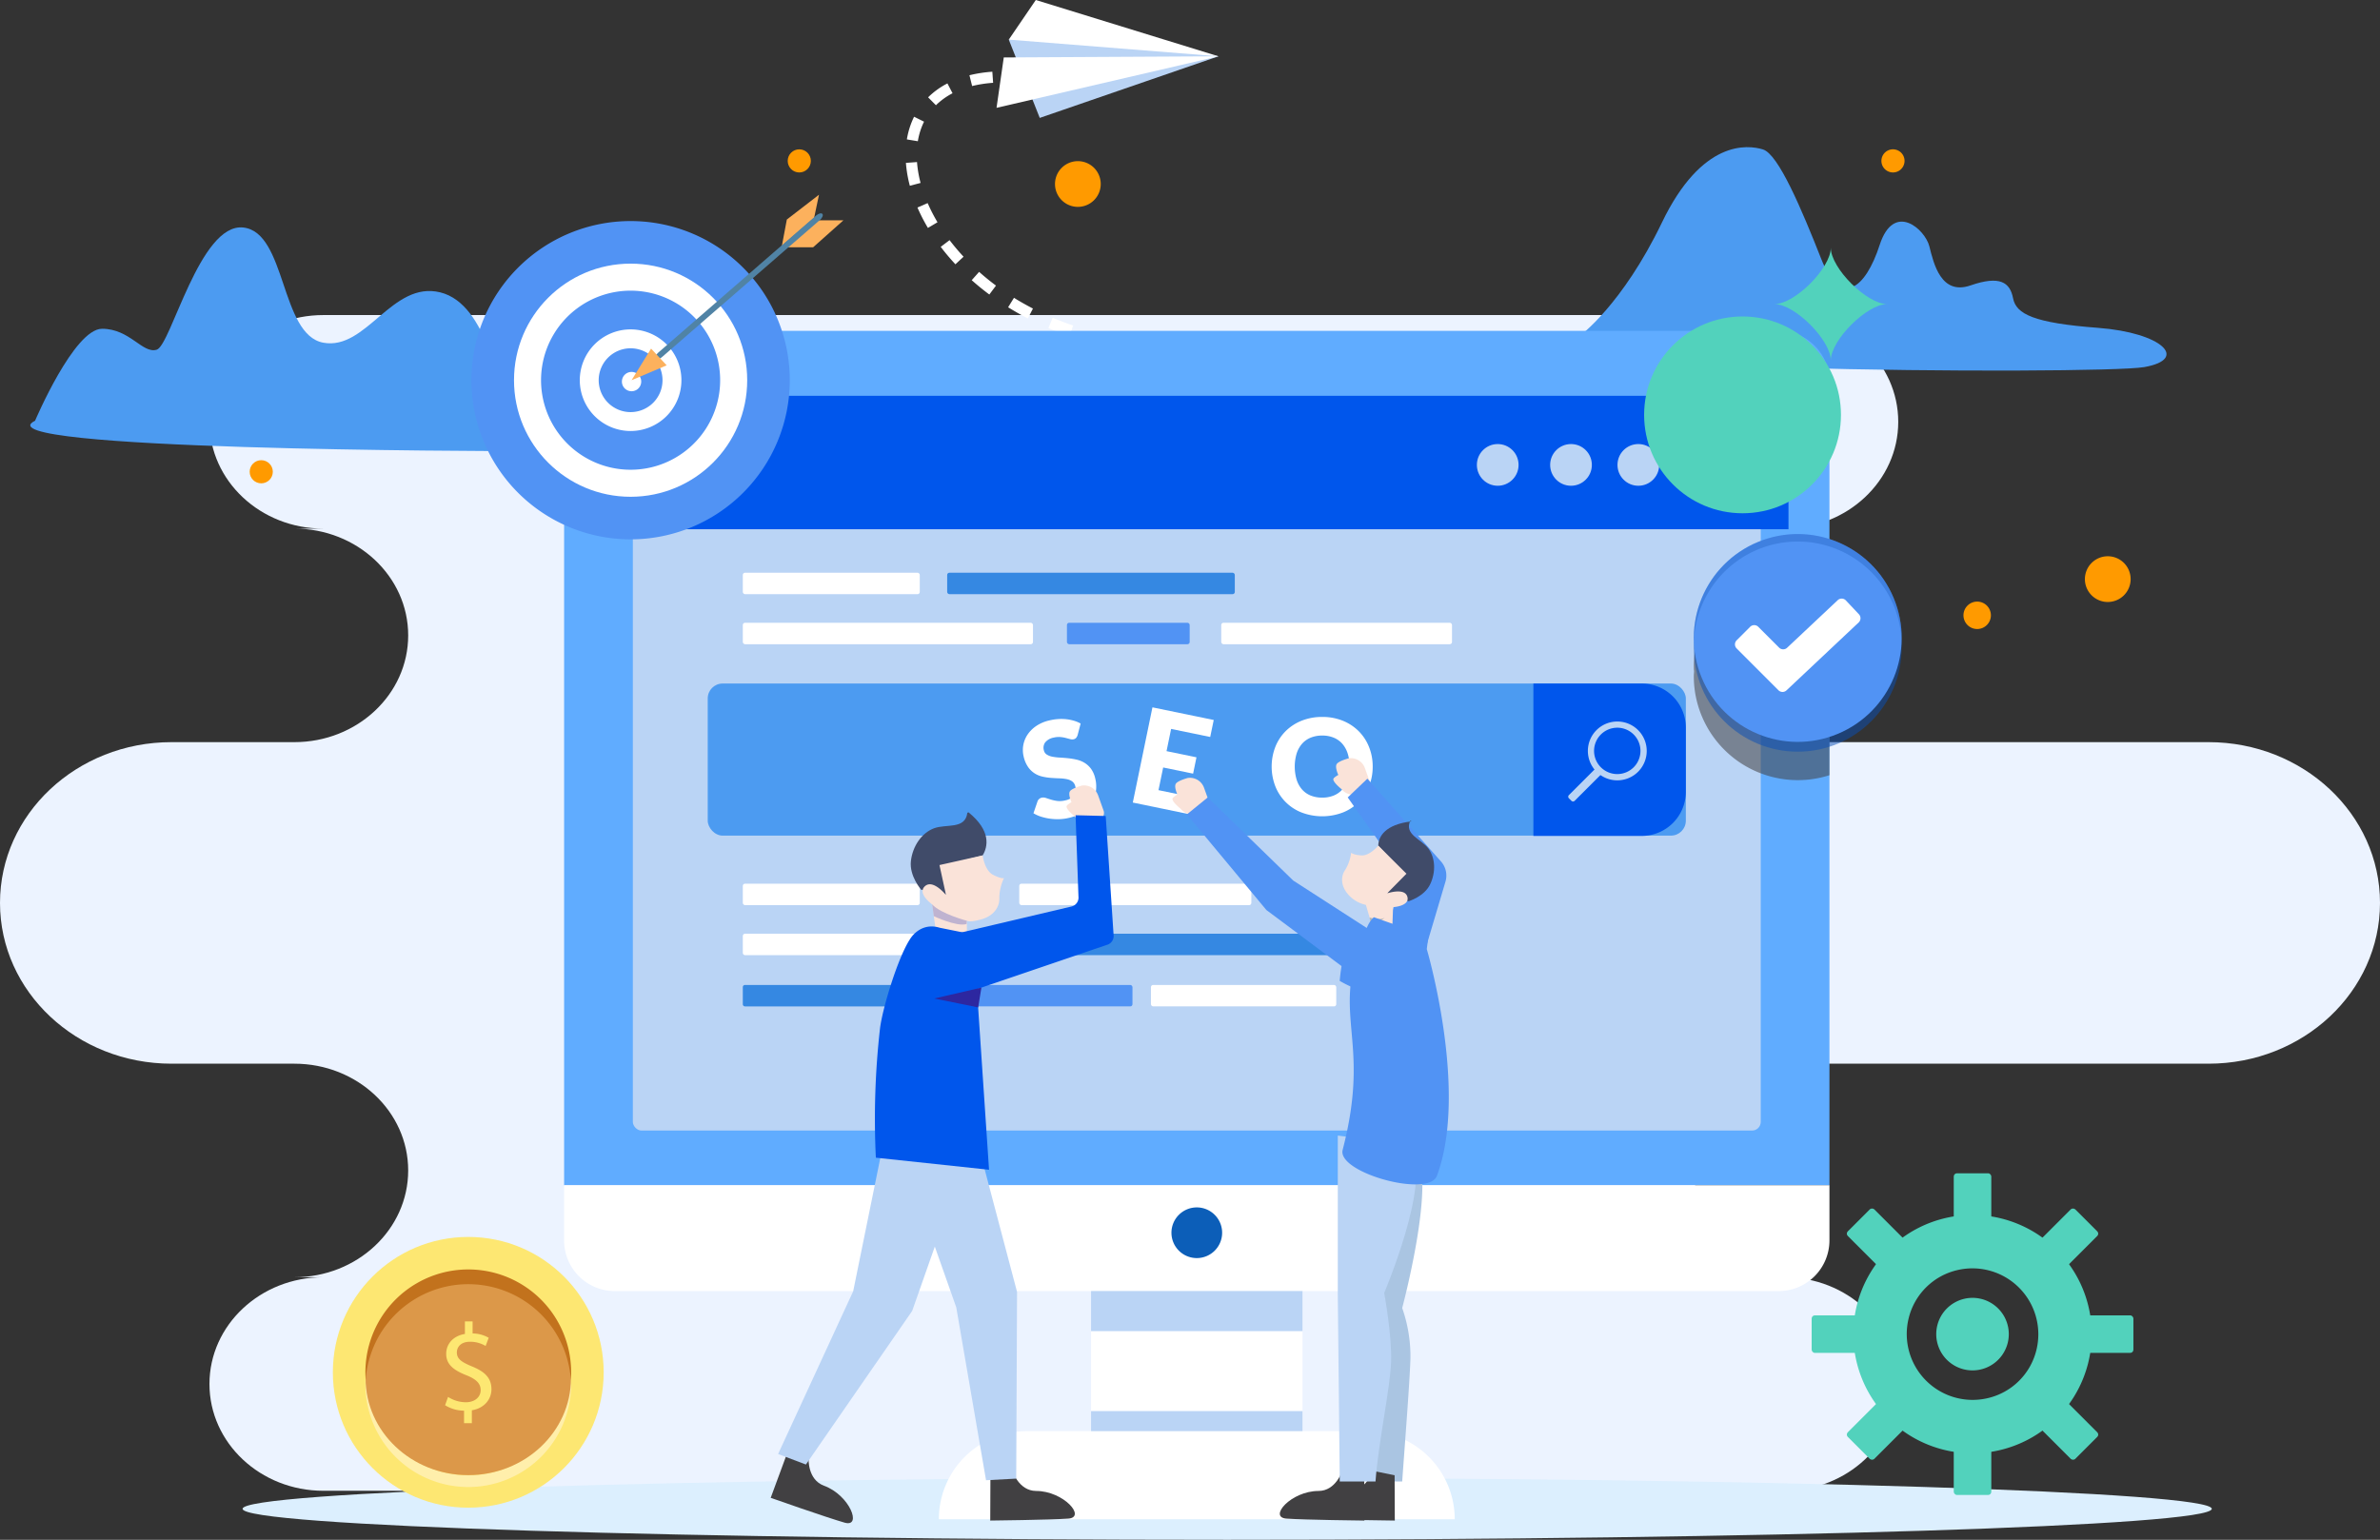
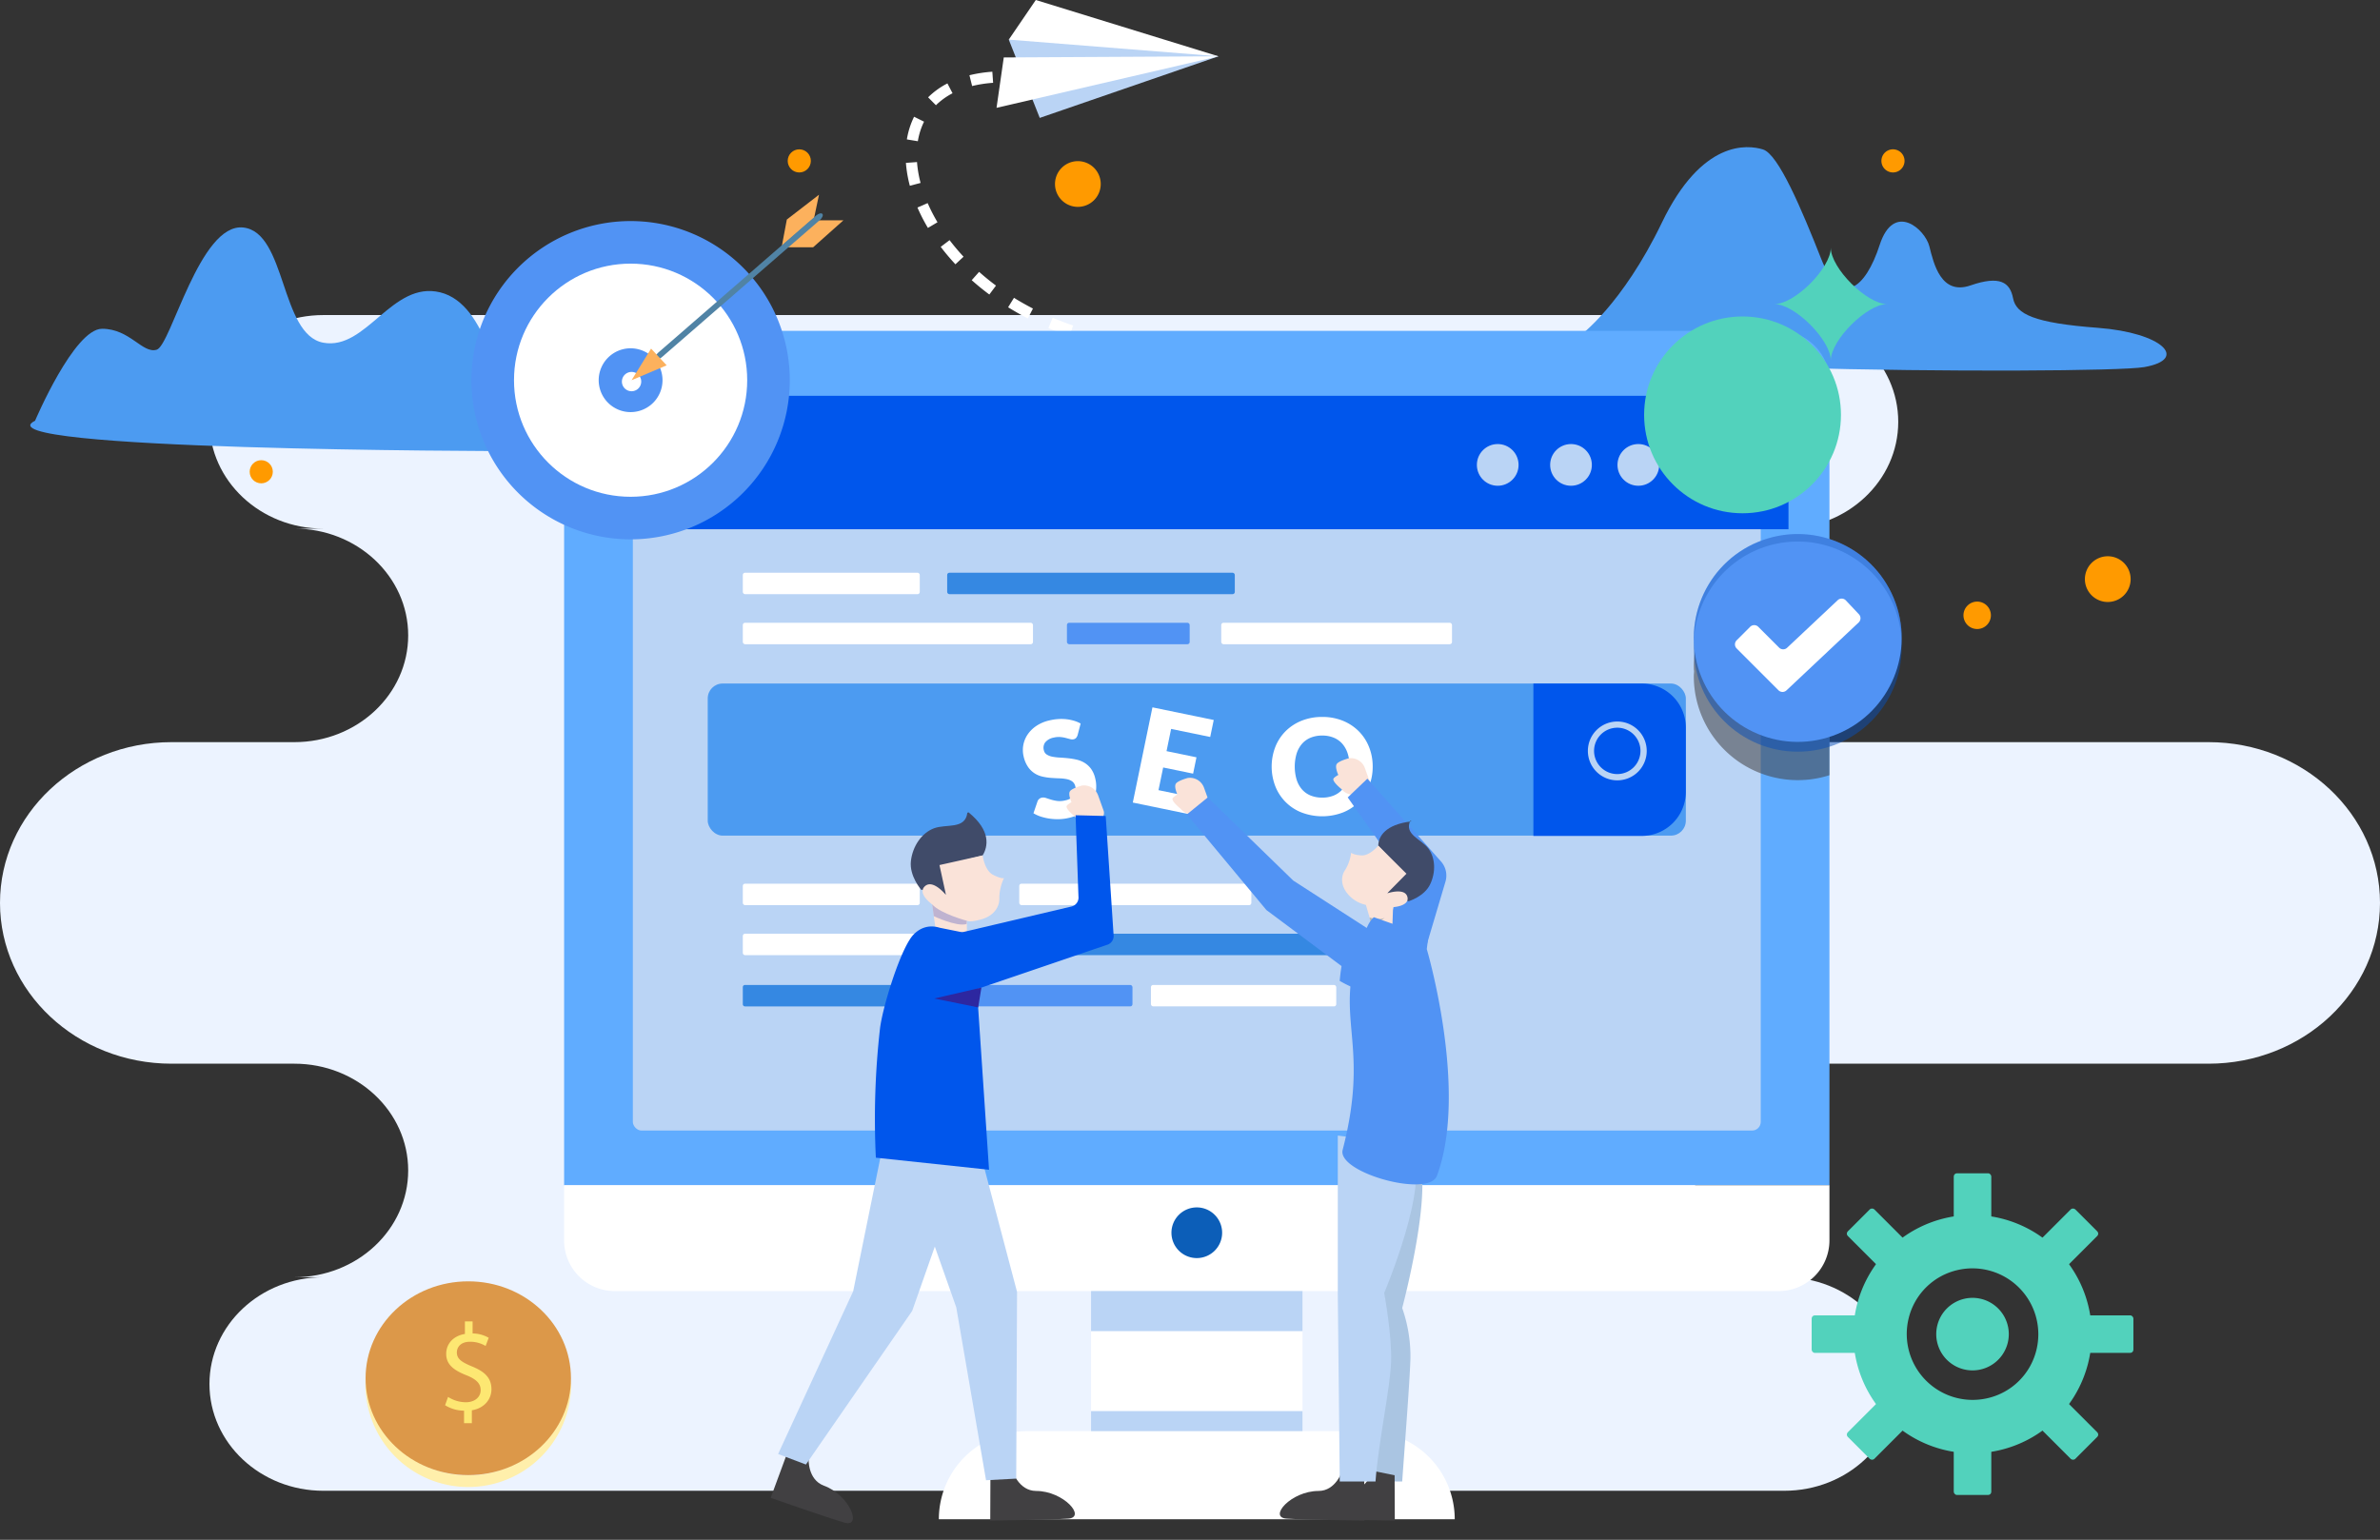
<svg xmlns="http://www.w3.org/2000/svg" width="675.691" height="437.247" viewBox="0 0 675.691 437.247">
  <rect x="0" y="0" width="675.691" height="437.247" fill="#333333" stroke="none" />
  <g id="seo_services_for_small_business" data-name="seo services for small business" transform="translate(-246.128 -1807.999)">
    <g id="Group_4779" data-name="Group 4779" transform="translate(4 34)">
      <path id="Path_25549" data-name="Path 25549" d="M670.131,235.742H549.711q1.694,0,3.345-.162c-16.287-1.57-28.99-14.472-28.99-30.157h0c0-15.685,12.7-28.589,28.99-30.158q-1.65-.158-3.345-.16c17.858,0,32.335-13.575,32.335-30.32h0c0-16.744-14.477-30.319-32.335-30.319H134.93c-17.858,0-32.335,13.575-32.335,30.319h0c0,16.745,14.477,30.32,32.335,30.32h-8.251c17.858,0,32.335,13.574,32.335,30.319h0c0,16.745-14.477,30.319-32.335,30.319H91.817c-26.89,0-48.689,20.439-48.689,45.653h0c0,25.214,21.8,45.654,48.689,45.654h34.865c17.857,0,32.332,13.575,32.332,30.319h0c0,16.745-14.477,30.319-32.335,30.319h8.251c-17.858,0-32.335,13.574-32.335,30.319h0c0,16.745,14.477,30.319,32.335,30.319H549.711c17.858,0,32.335-13.574,32.335-30.319h0c0-16.745-14.477-30.319-32.335-30.319q1.694,0,3.345-.162c-16.287-1.57-28.99-14.472-28.99-30.157h0c0-15.687,12.7-28.589,28.99-30.158q-1.649-.158-3.342-.16H670.131c26.89,0,48.688-20.439,48.688-45.654h0C718.819,256.181,697.021,235.742,670.131,235.742Z" transform="translate(199 1749)" fill="#ecf3ff" />
      <path id="Path_25550" data-name="Path 25550" d="M53.086,144.471s11.078-26.116,19.022-26.112,11.466,7.176,15.516,5.942,12.194-35.977,24.527-34.7,10.5,30.453,22.769,32.714,19.482-17.642,33.174-14.3,16.588,28.353,20.171,34.537,9.269,10.514,1.819,10.542S36.174,152.841,53.086,144.471Z" transform="translate(199 1749)" fill="#4c9bf1" />
      <path id="Path_25551" data-name="Path 25551" d="M491.591,120.4s12.016-8.643,23.366-32.213,24.3-22.111,28.689-20.752S554.621,84.422,560.173,98.5s12.559,8.509,16.594-3.924,12.9-4.5,14.123.406,3.325,13.956,11.673,11.066,11.215-.871,12.083,3.644,5.941,7.028,24.1,8.4,25.939,8.875,13.158,11.148S450.466,130.42,491.591,120.4Z" transform="translate(199 1749)" fill="#4c9bf1" />
    </g>
    <g id="Group_4574" data-name="Group 4574" transform="translate(228.525 1765.321)">
      <g id="Group_4543" data-name="Group 4543" transform="translate(274.798 42.677)">
        <g id="Group_4541" data-name="Group 4541" transform="translate(0 20.347)">
          <path id="Path_25278" data-name="Path 25278" d="M204.992,113.778c-2.122-.4-4.228-.875-6.265-1.408l.8-3.057c1.967.515,4,.973,6.053,1.364Zm-12.419-3.243c-2.046-.688-4.07-1.453-6.012-2.277l1.225-2.905c1.872.789,3.821,1.525,5.794,2.191Zm-11.844-5c-1.907-.982-3.792-2.049-5.6-3.17l1.661-2.684c1.74,1.077,3.549,2.1,5.384,3.047Zm-10.935-6.792c-1.734-1.288-3.417-2.659-5-4.07l2.1-2.362c1.519,1.355,3.129,2.665,4.79,3.9Zm-9.628-8.586a64.624,64.624,0,0,1-4.174-4.948l2.517-1.907c1.216,1.6,2.551,3.183,3.966,4.7Zm-7.806-10.325a52.086,52.086,0,0,1-2.974-5.791l2.9-1.257a48.687,48.687,0,0,0,2.794,5.434Zm-5.134-11.971a35.4,35.4,0,0,1-1.111-6.5l3.148-.23a32.5,32.5,0,0,0,1.014,5.927ZM149.5,55.213l-3.117-.515a22.857,22.857,0,0,1,2.049-6.438l2.826,1.4A19.821,19.821,0,0,0,149.5,55.213Zm5.134-10.221-2.22-2.245a22.458,22.458,0,0,1,5.485-3.953l1.452,2.8A19.366,19.366,0,0,0,154.637,44.992Zm10.275-5.45-.761-3.066a38.125,38.125,0,0,1,6.5-1l.221,3.151A34.719,34.719,0,0,0,164.912,39.542Zm18.194-.272c-2.112-.328-4.171-.553-6.126-.663l.183-3.151c2.052.117,4.215.35,6.426.692Z" transform="translate(-146.115 -35.456)" fill="#fff" />
        </g>
        <g id="Group_4542" data-name="Group 4542" transform="translate(25.725)">
          <path id="Path_25279" data-name="Path 25279" d="M155.363,35.408l8.79,22.23,50.739-17.493-49.046-8.883Z" transform="translate(-151.887 -24.156)" fill="#bad4f5" />
          <path id="Path_25280" data-name="Path 25280" d="M163.036,29.012,214.892,45l-59.53-4.737Z" transform="translate(-151.887 -29.012)" fill="#fff" />
          <path id="Path_25281" data-name="Path 25281" d="M217.268,34.076,154.262,48.708,156.316,34.4Z" transform="translate(-154.262 -18.086)" fill="#fff" />
        </g>
      </g>
      <g id="Group_4544" data-name="Group 4544" transform="translate(88.486 85.08)">
        <path id="Path_25282" data-name="Path 25282" d="M172.5,50a6.492,6.492,0,1,1-6.492-6.492A6.494,6.494,0,0,1,172.5,50Z" transform="translate(69.12 -40.15)" fill="#ff9a00" />
        <path id="Path_25283" data-name="Path 25283" d="M265.1,85.529a6.492,6.492,0,1,1-6.492-6.492A6.492,6.492,0,0,1,265.1,85.529Z" transform="translate(268.913 36.519)" fill="#ff9a00" />
        <path id="Path_25284" data-name="Path 25284" d="M248.984,87.008a3.892,3.892,0,1,1-3.893-3.893A3.891,3.891,0,0,1,248.984,87.008Z" transform="translate(245.354 45.318)" fill="#ff9a00" />
        <path id="Path_25285" data-name="Path 25285" d="M188.506,65.292a3.284,3.284,0,1,1-3.284-3.287A3.285,3.285,0,0,1,188.506,65.292Z" transform="translate(117.489 -0.229)" fill="#ff9a00" />
        <circle id="Ellipse_1302" data-name="Ellipse 1302" cx="3.285" cy="3.285" r="3.285" transform="translate(0 88.278)" fill="#ff9a00" />
        <circle id="Ellipse_1303" data-name="Ellipse 1303" cx="3.285" cy="3.285" r="3.285" transform="translate(152.751 0.002)" fill="#ff9a00" />
        <path id="Path_25286" data-name="Path 25286" d="M240.39,45.728a3.284,3.284,0,1,1-3.284-3.287A3.285,3.285,0,0,1,240.39,45.728Z" transform="translate(229.435 -42.441)" fill="#ff9a00" />
      </g>
-       <path id="Path_25287" data-name="Path 25287" d="M645.537,170.708c0,4.856-125.152,8.794-279.531,8.794s-279.531-3.937-279.531-8.794,125.152-8.791,279.531-8.791S645.537,165.855,645.537,170.708Z" transform="translate(0 300.423)" fill="#dceffe" />
      <g id="Group_4573" data-name="Group 4573" transform="translate(112.103 97.976)">
        <g id="Group_4551" data-name="Group 4551" transform="translate(65.655 38.649)">
          <rect id="Rectangle_5305" data-name="Rectangle 5305" width="60.041" height="73.487" transform="translate(149.598 245.329)" fill="#fff" />
          <path id="Path_25288" data-name="Path 25288" d="M295.538,182.736H149.075a25.019,25.019,0,0,1,25.018-25.021H270.52a25.019,25.019,0,0,1,25.018,25.021Z" transform="translate(-42.689 154.731)" fill="#fff" />
          <path id="Path_25289" data-name="Path 25289" d="M474.616,73.135V301.4H115.383V73.135a14.367,14.367,0,0,1,14.367-14.37h330.5A14.367,14.367,0,0,1,474.616,73.135Z" transform="translate(-115.383 -58.765)" fill="#60acff" />
          <path id="Path_25290" data-name="Path 25290" d="M474.616,135.6v15.652a14.4,14.4,0,0,1-14.4,14.4H129.75a14.367,14.367,0,0,1-14.367-14.37V135.6Z" transform="translate(-115.383 107.02)" fill="#fff" />
          <rect id="Rectangle_5306" data-name="Rectangle 5306" width="320.22" height="207.771" rx="2.466" transform="translate(19.509 19.32)" fill="#bad4f5" />
          <g id="Group_4545" data-name="Group 4545" transform="translate(50.73 156.988)">
            <rect id="Rectangle_5307" data-name="Rectangle 5307" width="50.24" height="6.09" rx="0.623" fill="#fff" />
            <rect id="Rectangle_5308" data-name="Rectangle 5308" width="65.887" height="6.09" rx="0.623" transform="translate(78.489)" fill="#fff" />
            <rect id="Rectangle_5309" data-name="Rectangle 5309" width="13.533" height="6.09" rx="0.623" transform="translate(58.021)" fill="#e655be" />
            <path id="Path_25599" data-name="Path 25599" d="M.623,0H49.617a.623.623,0,0,1,.623.623V5.467a.623.623,0,0,1-.623.623H.623A.623.623,0,0,1,0,5.467V.623A.623.623,0,0,1,.623,0Z" transform="translate(0 28.757)" fill="#3588e2" />
            <rect id="Rectangle_5311" data-name="Rectangle 5311" width="52.608" height="6.089" rx="0.623" transform="translate(58.021 28.757)" fill="#5193f4" />
            <rect id="Rectangle_5312" data-name="Rectangle 5312" width="52.608" height="6.089" rx="0.623" transform="translate(115.873 28.757)" fill="#fff" />
            <rect id="Rectangle_5313" data-name="Rectangle 5313" width="82.38" height="6.09" rx="0.623" transform="translate(0 14.209)" fill="#fff" />
            <rect id="Rectangle_5314" data-name="Rectangle 5314" width="80.012" height="6.09" rx="0.623" transform="translate(90.838 14.209)" fill="#3588e2" />
          </g>
          <rect id="Rectangle_5315" data-name="Rectangle 5315" width="328.082" height="37.891" transform="translate(19.521 18.447)" fill="#0056ec" />
          <path id="Path_25291" data-name="Path 25291" d="M184.378,144.792a7.195,7.195,0,1,1-7.2-7.2A7.2,7.2,0,0,1,184.378,144.792Z" transform="translate(2.436 111.322)" fill="#0c5eb8" />
          <rect id="Rectangle_5316" data-name="Rectangle 5316" width="60.041" height="11.387" transform="translate(149.598 272.66)" fill="#bad4f5" />
          <rect id="Rectangle_5317" data-name="Rectangle 5317" width="60.041" height="5.694" transform="translate(149.598 306.754)" fill="#bad4f5" />
          <g id="Group_4546" data-name="Group 4546" transform="translate(50.73 68.687)">
            <rect id="Rectangle_5318" data-name="Rectangle 5318" width="50.24" height="6.09" rx="0.623" fill="#fff" />
            <rect id="Rectangle_5319" data-name="Rectangle 5319" width="81.661" height="6.09" rx="0.623" transform="translate(58.021)" fill="#3588e2" />
            <rect id="Rectangle_5320" data-name="Rectangle 5320" width="82.38" height="6.09" rx="0.623" transform="translate(0 14.209)" fill="#fff" />
            <rect id="Rectangle_5321" data-name="Rectangle 5321" width="34.847" height="6.09" rx="0.623" transform="translate(92.022 14.209)" fill="#5193f4" />
            <rect id="Rectangle_5322" data-name="Rectangle 5322" width="65.507" height="6.09" rx="0.623" transform="translate(135.834 14.209)" fill="#fff" />
          </g>
          <g id="Group_4549" data-name="Group 4549" transform="translate(40.773 100.15)">
            <rect id="Rectangle_5323" data-name="Rectangle 5323" width="277.687" height="43.189" rx="4.23" transform="translate(0 0.001)" fill="#4c9bf1" />
            <path id="Path_25292" data-name="Path 25292" d="M233.286,90.482H202.531V133.76h30.755a12.521,12.521,0,0,0,12.523-12.523V103.008A12.523,12.523,0,0,0,233.286,90.482Z" transform="translate(31.876 -90.482)" fill="#0056ec" />
            <g id="Group_4548" data-name="Group 4548" transform="translate(244.298 10.777)">
              <g id="Group_4547" data-name="Group 4547">
                <path id="Path_25293" data-name="Path 25293" d="M221.69,96.348a8.354,8.354,0,1,0,.009,11.813A8.351,8.351,0,0,0,221.69,96.348Zm-10.565,10.562a6.586,6.586,0,1,1,9.315-.009A6.592,6.592,0,0,1,211.125,106.911Z" transform="translate(-201.856 -93.895)" fill="#bad4f5" />
-                 <path id="Path_25294" data-name="Path 25294" d="M206.581,107.7l-.733-.733a.633.633,0,0,1,0-.894l8.125-8.125,1.626,1.626-8.125,8.125A.633.633,0,0,1,206.581,107.7Z" transform="translate(-205.663 -85.157)" fill="#bad4f5" />
              </g>
            </g>
          </g>
          <g id="Group_4550" data-name="Group 4550" transform="translate(259.133 32.149)">
            <circle id="Ellipse_1304" data-name="Ellipse 1304" cx="5.921" cy="5.921" r="5.921" fill="#bad4f5" />
            <circle id="Ellipse_1305" data-name="Ellipse 1305" cx="5.921" cy="5.921" r="5.921" transform="translate(20.806)" fill="#bad4f5" />
            <circle id="Ellipse_1306" data-name="Ellipse 1306" cx="5.921" cy="5.921" r="5.921" transform="translate(39.921)" fill="#bad4f5" />
          </g>
        </g>
        <g id="Group_4557" data-name="Group 4557" transform="translate(419.836 277.875)">
          <g id="Group_4556" data-name="Group 4556">
            <path id="Path_25295" data-name="Path 25295" d="M270.847,138.747a33.842,33.842,0,1,0,27.635,27.639A33.866,33.866,0,0,0,270.847,138.747ZM269.4,190.292a18.707,18.707,0,0,1-22.46-22.46,18.52,18.52,0,0,1,13.919-13.919,18.71,18.71,0,0,1,22.46,22.463A18.52,18.52,0,0,1,269.4,190.292Z" transform="translate(-219.454 -126.431)" fill="#52d2bc" />
            <path id="Path_25296" data-name="Path 25296" d="M259.146,154.01a10.3,10.3,0,1,1-8.083-8.087A10.308,10.308,0,0,1,259.146,154.01Z" transform="translate(-203.374 -110.35)" fill="#52d2bc" />
            <g id="Group_4552" data-name="Group 4552" transform="translate(40.343)">
              <rect id="Rectangle_5324" data-name="Rectangle 5324" width="10.659" height="14.72" rx="0.904" fill="#52d2bc" />
              <rect id="Rectangle_5325" data-name="Rectangle 5325" width="10.659" height="14.72" rx="0.904" transform="translate(0 76.626)" fill="#52d2bc" />
            </g>
            <g id="Group_4553" data-name="Group 4553" transform="translate(9.609 9.609)">
              <rect id="Rectangle_5326" data-name="Rectangle 5326" width="14.719" height="10.659" rx="0.904" transform="translate(54.183 10.408) rotate(-45)" fill="#52d2bc" />
              <rect id="Rectangle_5327" data-name="Rectangle 5327" width="14.72" height="10.659" rx="0.904" transform="translate(0 64.591) rotate(-45)" fill="#52d2bc" />
            </g>
            <g id="Group_4554" data-name="Group 4554" transform="translate(0 40.343)">
              <rect id="Rectangle_5328" data-name="Rectangle 5328" width="14.72" height="10.659" rx="0.904" transform="translate(76.626)" fill="#52d2bc" />
              <rect id="Rectangle_5329" data-name="Rectangle 5329" width="14.72" height="10.659" rx="0.904" fill="#52d2bc" />
            </g>
            <g id="Group_4555" data-name="Group 4555" transform="translate(9.609 9.609)">
              <rect id="Rectangle_5330" data-name="Rectangle 5330" width="10.659" height="14.719" rx="0.904" transform="translate(54.183 61.72) rotate(-45.003)" fill="#52d2bc" />
              <rect id="Rectangle_5331" data-name="Rectangle 5331" width="10.659" height="14.719" rx="0.904" transform="translate(0 7.537) rotate(-45)" fill="#52d2bc" />
            </g>
          </g>
        </g>
        <g id="Group_4559" data-name="Group 4559" transform="translate(372.272 15.065)">
          <g id="Group_4558" data-name="Group 4558">
            <circle id="Ellipse_1307" data-name="Ellipse 1307" cx="27.942" cy="27.942" r="27.942" transform="translate(0 19.503)" fill="#52d2bc" />
            <path id="Path_25297" data-name="Path 25297" d="M240.2,83.286c0-5.769-10.224-16-15.993-16,5.769,0,15.993-10.224,15.993-15.993,0,5.769,10.227,15.993,16,15.993C250.427,67.289,240.2,77.517,240.2,83.286Z" transform="translate(-187.202 -51.296)" fill="#52d2bc" />
          </g>
        </g>
        <g id="Group_4562" data-name="Group 4562" transform="translate(0 295.948)">
-           <circle id="Ellipse_1308" data-name="Ellipse 1308" cx="38.443" cy="38.443" r="38.443" fill="#fde772" />
          <path id="Path_25298" data-name="Path 25298" d="M155.926,154.644a29.2,29.2,0,0,1-58.41,0c0-.562.013-1.124.051-1.686a29.2,29.2,0,0,0,58.309,0C155.913,153.52,155.926,154.082,155.926,154.644Z" transform="translate(-88.278 -112.831)" fill="#ffefab" />
          <ellipse id="Ellipse_1309" data-name="Ellipse 1309" cx="29.154" cy="27.516" rx="29.154" ry="27.516" transform="translate(9.289 12.609)" fill="#dc9849" />
-           <path id="Path_25299" data-name="Path 25299" d="M155.926,172.379c0,.714-.025,1.415-.088,2.1a29.19,29.19,0,0,0-58.233,0c-.063-.685-.088-1.386-.088-2.1a29.2,29.2,0,1,1,58.41,0Z" transform="translate(-88.278 -133.941)" fill="#c2721d" />
          <g id="Group_4561" data-name="Group 4561" transform="translate(31.862 23.994)">
            <g id="Group_4560" data-name="Group 4560">
              <path id="Path_25300" data-name="Path 25300" d="M110.065,176.744v-3.552a10.253,10.253,0,0,1-5.384-1.55l.843-2.359a9.368,9.368,0,0,0,5.068,1.516c2.5,0,4.19-1.446,4.19-3.451,0-1.936-1.374-3.132-3.979-4.187-3.59-1.408-5.807-3.028-5.807-6.091,0-2.921,2.078-5.137,5.314-5.665v-3.555h2.182v3.413a9.39,9.39,0,0,1,4.575,1.232l-.881,2.324a8.476,8.476,0,0,0-4.433-1.2c-2.709,0-3.732,1.62-3.732,3.028,0,1.828,1.3,2.744,4.367,4.01,3.625,1.481,5.456,3.309,5.456,6.442,0,2.782-1.939,5.384-5.564,5.984v3.66Z" transform="translate(-104.681 -147.849)" fill="#fde772" />
            </g>
          </g>
        </g>
        <g id="Group_4565" data-name="Group 4565" transform="translate(39.34)">
          <path id="Path_25555" data-name="Path 25555" d="M45.191,0A45.191,45.191,0,1,1,0,45.191,45.191,45.191,0,0,1,45.191,0Z" transform="translate(0 7.476)" fill="#5193f4" />
          <circle id="Ellipse_1311" data-name="Ellipse 1311" cx="33.103" cy="33.103" r="33.103" transform="translate(12.088 19.564)" fill="#fff" />
-           <path id="Path_25556" data-name="Path 25556" d="M25.426,0A25.426,25.426,0,1,1,0,25.426,25.426,25.426,0,0,1,25.426,0Z" transform="translate(14.603 33.763) rotate(-13.283)" fill="#5193f4" />
          <path id="Path_25301" data-name="Path 25301" d="M116.792,73.062a14.427,14.427,0,1,0,14.427-14.427A14.425,14.425,0,0,0,116.792,73.062Z" transform="translate(-86.028 -20.396)" fill="#fff" />
          <path id="Path_25302" data-name="Path 25302" d="M118.492,69.394a9.059,9.059,0,1,0,9.059-9.059A9.057,9.057,0,0,0,118.492,69.394Z" transform="translate(-82.36 -16.728)" fill="#5193f4" />
          <path id="Path_25303" data-name="Path 25303" d="M120.579,65.2a2.742,2.742,0,1,0,2.744-2.741A2.744,2.744,0,0,0,120.579,65.2Z" transform="translate(-77.857 -12.143)" fill="#fff" />
          <g id="Group_4564" data-name="Group 4564" transform="translate(45.465)">
            <path id="Path_25304" data-name="Path 25304" d="M134.961,61.045l1.409-7.478,9.131-7.043-1.391,6.6Z" transform="translate(-92.29 -46.525)" fill="#fcb15d" />
            <path id="Path_25305" data-name="Path 25305" d="M135.36,56.492h7.609l8.612-7.668h-7.4Z" transform="translate(-91.431 -41.564)" fill="#fcb15d" />
            <g id="Group_4563" data-name="Group 4563" transform="translate(6.701 5.285)">
              <path id="Path_25306" data-name="Path 25306" d="M123.681,89.5c.3.344,1.105.139,1.79-.458l44.876-38.968c.685-.6,1-1.364.7-1.708s-1.1-.136-1.787.461L124.389,87.793C123.7,88.386,123.384,89.154,123.681,89.5Z" transform="translate(-123.57 -48.199)" fill="#5083a5" />
            </g>
            <path id="Path_25307" data-name="Path 25307" d="M121.448,69.334l5.537-8.97,4.428,4.745Z" transform="translate(-121.448 -16.667)" fill="#fcb15d" />
          </g>
        </g>
        <g id="Group_4567" data-name="Group 4567" transform="translate(377.332 87.314)">
          <path id="Path_25308" data-name="Path 25308" d="M255.464,81v59a29.529,29.529,0,0,1-38.51-28.109c0-.47.047-.928.079-1.383-.016-.189-.032-.36-.032-.549a1.168,1.168,0,0,1-.032.249c0-.36-.016-.736-.016-1.1A29.529,29.529,0,0,1,255.464,81Z" transform="translate(-207.909 -62.477)" fill="#414042" opacity="0.54" />
          <g id="Group_4566" data-name="Group 4566">
            <circle id="Ellipse_1313" data-name="Ellipse 1313" cx="29.506" cy="29.506" r="29.506" transform="translate(9.045 11.828)" fill="#0a4fb4" opacity="0.51" />
            <circle id="Ellipse_1314" data-name="Ellipse 1314" cx="29.506" cy="29.506" r="29.506" transform="translate(0 22.583) rotate(-22.5)" fill="#5193f4" />
            <path id="Path_25309" data-name="Path 25309" d="M275.969,106.547c0,.363-.013.739-.025,1.1a29.5,29.5,0,0,0-58.965,0c-.013-.363-.025-.739-.025-1.1a29.508,29.508,0,0,1,59.016,0Z" transform="translate(-207.911 -67.994)" fill="#124fad" opacity="0.28" />
            <path id="Path_25310" data-name="Path 25310" d="M255.85,87.3l-3.71-3.941a1.636,1.636,0,0,0-2.311-.069L235.465,96.8a1.635,1.635,0,0,1-2.28-.035l-5.908-5.908a1.639,1.639,0,0,0-2.315,0l-3.827,3.827a1.633,1.633,0,0,0,0,2.315L233,108.872a1.638,1.638,0,0,0,2.28.035l20.5-19.293A1.64,1.64,0,0,0,255.85,87.3Z" transform="translate(-199.924 -55.475)" fill="#fff" />
          </g>
        </g>
        <g id="Group_4572" data-name="Group 4572" transform="translate(124.304 145.563)">
          <path id="Path_25311" data-name="Path 25311" d="M153.748,162.549l-.051,12.87s16.934-.186,22.144-.556-1.307-7.844-9.11-7.853C161.746,167,160,161.28,160,161.28Z" transform="translate(-91.366 55.509)" fill="#414042" />
          <path id="Path_25312" data-name="Path 25312" d="M138.409,159.888l-4.452,12.078s15.974,5.621,21,7.051,1.456-7.815-5.87-10.493c-4.686-1.711-4.37-7.689-4.37-7.689Z" transform="translate(-133.957 52.506)" fill="#414042" />
          <path id="Path_25313" data-name="Path 25313" d="M191.038,131.5l11.418,43.22-.234,53.036-8.567.456L185.2,179.121l-6.09-17.254-6.428,18.269-30.167,43.619-7.894-2.988,21.314-46.212,7.951-39.076Z" transform="translate(-132.518 -8.738)" fill="#bad4f5" />
          <g id="Group_4568" data-name="Group 4568" transform="translate(71.592 3.296)">
            <path id="Path_25314" data-name="Path 25314" d="M172.178,98.228a2.345,2.345,0,0,1-.42.805,1.355,1.355,0,0,1-.726.41,2.046,2.046,0,0,1-.976-.047c-.369-.1-.789-.212-1.25-.335a9.257,9.257,0,0,0-1.553-.259,5.951,5.951,0,0,0-1.869.164,4.052,4.052,0,0,0-2.431,1.377,2.631,2.631,0,0,0-.363,2.226,1.893,1.893,0,0,0,.84,1.216,4.49,4.49,0,0,0,1.573.6,15.272,15.272,0,0,0,2.084.249c.77.041,1.56.1,2.375.189a19.455,19.455,0,0,1,2.428.4,7.46,7.46,0,0,1,2.239.9,6.512,6.512,0,0,1,1.844,1.689,7.492,7.492,0,0,1,1.2,2.741,9.5,9.5,0,0,1,.193,3.638,8.342,8.342,0,0,1-1.184,3.274,9.048,9.048,0,0,1-2.567,2.627,11.7,11.7,0,0,1-3.915,1.67,13.182,13.182,0,0,1-2.608.36,15.671,15.671,0,0,1-2.7-.126,15.363,15.363,0,0,1-2.545-.559,10.031,10.031,0,0,1-2.21-.991l1.143-3.35a1.452,1.452,0,0,1,.442-.673,1.616,1.616,0,0,1,.742-.395,2.154,2.154,0,0,1,1.2.079c.429.142.913.3,1.456.47a11.608,11.608,0,0,0,1.812.382,6.335,6.335,0,0,0,2.258-.174,4.278,4.278,0,0,0,2.46-1.38,2.942,2.942,0,0,0,.363-2.6,2.32,2.32,0,0,0-.881-1.405,4.121,4.121,0,0,0-1.585-.647,12.588,12.588,0,0,0-2.071-.221c-.761-.025-1.544-.069-2.349-.126a16.4,16.4,0,0,1-2.406-.36,6.975,6.975,0,0,1-2.239-.919,6.663,6.663,0,0,1-1.869-1.809,8.558,8.558,0,0,1-1.276-3.038,7.761,7.761,0,0,1-.1-3.091,7.912,7.912,0,0,1,1.168-2.993,9.128,9.128,0,0,1,2.463-2.491,10.937,10.937,0,0,1,3.761-1.614,14.747,14.747,0,0,1,2.45-.388,13.565,13.565,0,0,1,2.356.035,12.96,12.96,0,0,1,2.182.433,9.027,9.027,0,0,1,1.914.8Z" transform="translate(-156.63 -93.668)" fill="#fff" />
          </g>
          <g id="Group_4569" data-name="Group 4569" transform="translate(29.586 22.17)">
            <path id="Path_25315" data-name="Path 25315" d="M162.933,102.061c6.483,5.242,5.529,9.782,4.032,12.245,0,0-9.35,2.573-11.93,2.813,0,0,1.955,6.723,1.525,8.443l-7.054-1.519s-3.4-3.878-2.911-8.128,3.057-7.982,6.543-9.3,8.879.4,9.482-4.4Z" transform="translate(-136.377 -94.432)" fill="#404b69" />
            <path id="Path_25316" data-name="Path 25316" d="M164.67,105.939s.521,4.234,2.914,5.491,3.148.944,3.148.944a13.546,13.546,0,0,0-1.326,5.516c.148,2.476-1.38,5.1-4.939,6.154s-4.288.455-4.288.455l.041,7.468s-6.836-2.179-8.816-4.421l-1.055-7.686s-4.373-3.091-2.065-5.178,5.981,2.513,5.981,2.513l-1.853-8.513Z" transform="translate(-134.081 -86.065)" fill="#fae3d9" />
            <path id="Path_25317" data-name="Path 25317" d="M158.309,114.987s-7.379-1.961-9.83-4.639l.458,3.338s6.533,3.088,9.29,2.226Z" transform="translate(-132.21 -76.552)" fill="#7f7fc6" opacity="0.47" />
            <path id="Path_25318" data-name="Path 25318" d="M171.075,106.791l-1.554-4.329a4.251,4.251,0,0,0-4.588-2.776s-2.842.739-3.417,1.639.455,3.082.455,3.082-1.374.736-1.415,1.2c-.082.919,2.346,2.854,2.346,2.854a4.249,4.249,0,0,0,4.08,1.478l2.57-.489A2.013,2.013,0,0,0,171.075,106.791Z" transform="translate(-106.154 -99.645)" fill="#fae3d9" />
            <path id="Path_25319" data-name="Path 25319" d="M151.45,136.193l33.742-7.948a2.6,2.6,0,0,0,1.986-2.8l-.821-23.12,8.557.215,2.236,33.8a2.6,2.6,0,0,1-1.9,2.795L156.12,152.465c-2.539.691-2.75-3.458-4.519-5.4h0a7,7,0,0,1-1.462-6.89Z" transform="translate(-129.387 -93.856)" fill="#0056ec" />
            <path id="Path_25320" data-name="Path 25320" d="M171.241,114.61l-9.523-1.92c-5.7-1.73-8.488,3.344-8.488,3.344-3.369,5.172-7.752,19.476-8.459,25.289a227.754,227.754,0,0,0-1.175,36.666l32.132,3.423Z" transform="translate(-143.327 -72.276)" fill="#0056ec" />
          </g>
          <path id="Path_25321" data-name="Path 25321" d="M162.045,117.828l-13.379,3.093,12.455,2.535.924-5.628" transform="translate(-102.221 -38.244)" fill="#2d27a0" />
          <g id="Group_4570" data-name="Group 4570" transform="translate(102.799)">
            <path id="Path_25322" data-name="Path 25322" d="M189.494,96.214l-1,4.825-11.1-2.286-1.3,6.309,8.5,1.752-.957,4.639-8.5-1.752-1.326,6.438,11.1,2.289-.995,4.822-17.4-3.59,5.576-27.036Z" transform="translate(-166.513 -92.624)" fill="#fff" />
          </g>
          <g id="Group_4571" data-name="Group 4571" transform="translate(142.225 2.725)">
            <path id="Path_25323" data-name="Path 25323" d="M207.683,107.583a14.835,14.835,0,0,1-1.033,5.57,13.164,13.164,0,0,1-7.427,7.465,16.485,16.485,0,0,1-11.737,0,13.151,13.151,0,0,1-7.455-7.465,15.531,15.531,0,0,1,0-11.137,13.211,13.211,0,0,1,2.914-4.471,13.542,13.542,0,0,1,4.541-2.978,15.494,15.494,0,0,1,5.87-1.08,15.313,15.313,0,0,1,5.867,1.089,13.565,13.565,0,0,1,4.519,2.987,13.29,13.29,0,0,1,2.908,4.471A14.756,14.756,0,0,1,207.683,107.583Zm-6.555,0a11.851,11.851,0,0,0-.534-3.685,7.8,7.8,0,0,0-1.522-2.776,6.569,6.569,0,0,0-2.435-1.74,8.383,8.383,0,0,0-3.281-.609,8.524,8.524,0,0,0-3.306.609,6.568,6.568,0,0,0-2.441,1.74,7.86,7.86,0,0,0-1.525,2.776,13.129,13.129,0,0,0,0,7.389,7.751,7.751,0,0,0,1.525,2.776,6.482,6.482,0,0,0,2.441,1.734,8.644,8.644,0,0,0,3.306.6,8.5,8.5,0,0,0,3.281-.6,6.484,6.484,0,0,0,2.435-1.734,7.7,7.7,0,0,0,1.522-2.776A11.889,11.889,0,0,0,201.128,107.583Z" transform="translate(-178.999 -93.487)" fill="#fff" />
          </g>
          <path id="Path_25324" data-name="Path 25324" d="M195.059,104.34l-1.55-4.329a4.255,4.255,0,0,0-4.591-2.776s-2.839.739-3.413,1.639.455,3.082.455,3.082-1.374.736-1.415,1.2c-.085.919,2.346,2.854,2.346,2.854a4.247,4.247,0,0,0,4.076,1.478L193.54,107A2.014,2.014,0,0,0,195.059,104.34Z" transform="translate(-24.813 -82.764)" fill="#fae3d9" />
          <path id="Path_25325" data-name="Path 25325" d="M205.968,153.931l7.619-25.649a6.048,6.048,0,0,0-1.156-5.6L191.421,99.039l-5.583,5.327,13.935,19.713a6.038,6.038,0,0,1,.878,5.147l-3.9,13.71Z" transform="translate(-22.018 -78.783)" fill="#5193f4" />
          <path id="Path_25326" data-name="Path 25326" d="M198.006,103.028c-7.449.875-9.375,4.3-9.422,6.89,0,0,5.876,6.448,7.72,7.869,0,0-4.714,4.171-5.213,5.687l6.094,2.236s4.449-1.317,6.116-4.784,1.509-7.54-.512-10.212-6.944-3.96-5.1-7.9" transform="translate(-16.093 -70.647)" fill="#404b69" />
          <path id="Path_25327" data-name="Path 25327" d="M195.6,105.061s-2.428,2.968-4.853,2.776-2.845-.793-2.845-.793a12.185,12.185,0,0,1-1.645,4.831c-1.3,1.809-1.4,4.541.8,7.051a9.315,9.315,0,0,0,5.03,2.962l1.263,4.288s3.7,1.913,6.28,1.159l.171-4.809s4.812-.253,4.058-2.949-5.753-.96-5.753-.96l5.5-5.583Z" transform="translate(-23.109 -65.79)" fill="#fae3d9" />
          <path id="Path_25328" data-name="Path 25328" d="M187.794,111.515c2.946.932,4.288.114,4.288.114a7.264,7.264,0,0,1-3.865,1.721Z" transform="translate(-17.797 -51.864)" fill="#b7b7b7" />
          <path id="Path_25329" data-name="Path 25329" d="M202.034,136.3c5.561,8.181-3.982,43.8-3.982,43.8a41.606,41.606,0,0,1,2.337,14.478c-.275,7.626-1.573,23.928-2.337,34.787h-8.226l-2.482-53V131.136S199.843,133.084,202.034,136.3Z" transform="translate(-18.766 -9.53)" fill="#aac5e2" />
          <path id="Path_25330" data-name="Path 25330" d="M203.7,162.549l.05,12.87s-16.934-.186-22.144-.556,1.307-7.844,9.107-7.853c4.989-.006,6.738-5.731,6.738-5.731Z" transform="translate(-35.192 55.509)" fill="#414042" />
          <path id="Path_25331" data-name="Path 25331" d="M206.43,162.549l.051,12.87s-16.934-.186-22.144-.556,1.307-7.844,9.11-7.853c4.986-.006,6.735-5.731,6.735-5.731Z" transform="translate(-29.297 55.509)" fill="#414042" />
          <path id="Path_25332" data-name="Path 25332" d="M205.792,136.337c5.561,8.178-7.676,39.5-7.676,39.5s2.232,11.964,1.961,19.59-3.657,23.076-4.421,33.935H185.5l-.556-53V131.136S203.6,133.116,205.792,136.337Z" transform="translate(-23.944 -9.53)" fill="#bad4f5" />
          <path id="Path_25333" data-name="Path 25333" d="M211.246,184.3c9-24.159-2.88-64.39-2.88-64.39l.455-3.59-15.491-5.46a8.146,8.146,0,0,0-1.743,2.479,42.958,42.958,0,0,0-2.678,6.571,45.964,45.964,0,0,0-2.251,10.941c-1.061,13.016,4.02,22.138-2.172,46.07C182.818,183.393,208.9,190.621,211.246,184.3Z" transform="translate(-22.101 -51.271)" fill="#5193f4" />
          <path id="Path_25334" data-name="Path 25334" d="M185.121,127.065v.1c12.814,7.43,16.413-.079,14.443-5.16a17.352,17.352,0,0,0-10.657-9.388,10.33,10.33,0,0,0-1.535,3.5A45.964,45.964,0,0,0,185.121,127.065Z" transform="translate(-23.565 -49.482)" fill="#5193f4" />
          <path id="Path_25335" data-name="Path 25335" d="M180.6,106.108l-1.554-4.329A4.249,4.249,0,0,0,174.456,99s-2.842.739-3.413,1.639.452,3.082.452,3.082-1.37.736-1.415,1.2c-.082.919,2.349,2.854,2.349,2.854a4.248,4.248,0,0,0,4.076,1.478l2.573-.489A2.011,2.011,0,0,0,180.6,106.108Z" transform="translate(-56.023 -78.949)" fill="#fae3d9" />
          <path id="Path_25336" data-name="Path 25336" d="M226.1,140.152l-24.528-15.826-24.273-23.6-5.921,4.822L193.957,132.7l24.317,18.134a6.616,6.616,0,0,0,9.482-1.664h0A6.617,6.617,0,0,0,226.1,140.152Z" transform="translate(-53.225 -75.143)" fill="#5193f4" />
        </g>
      </g>
    </g>
  </g>
</svg>